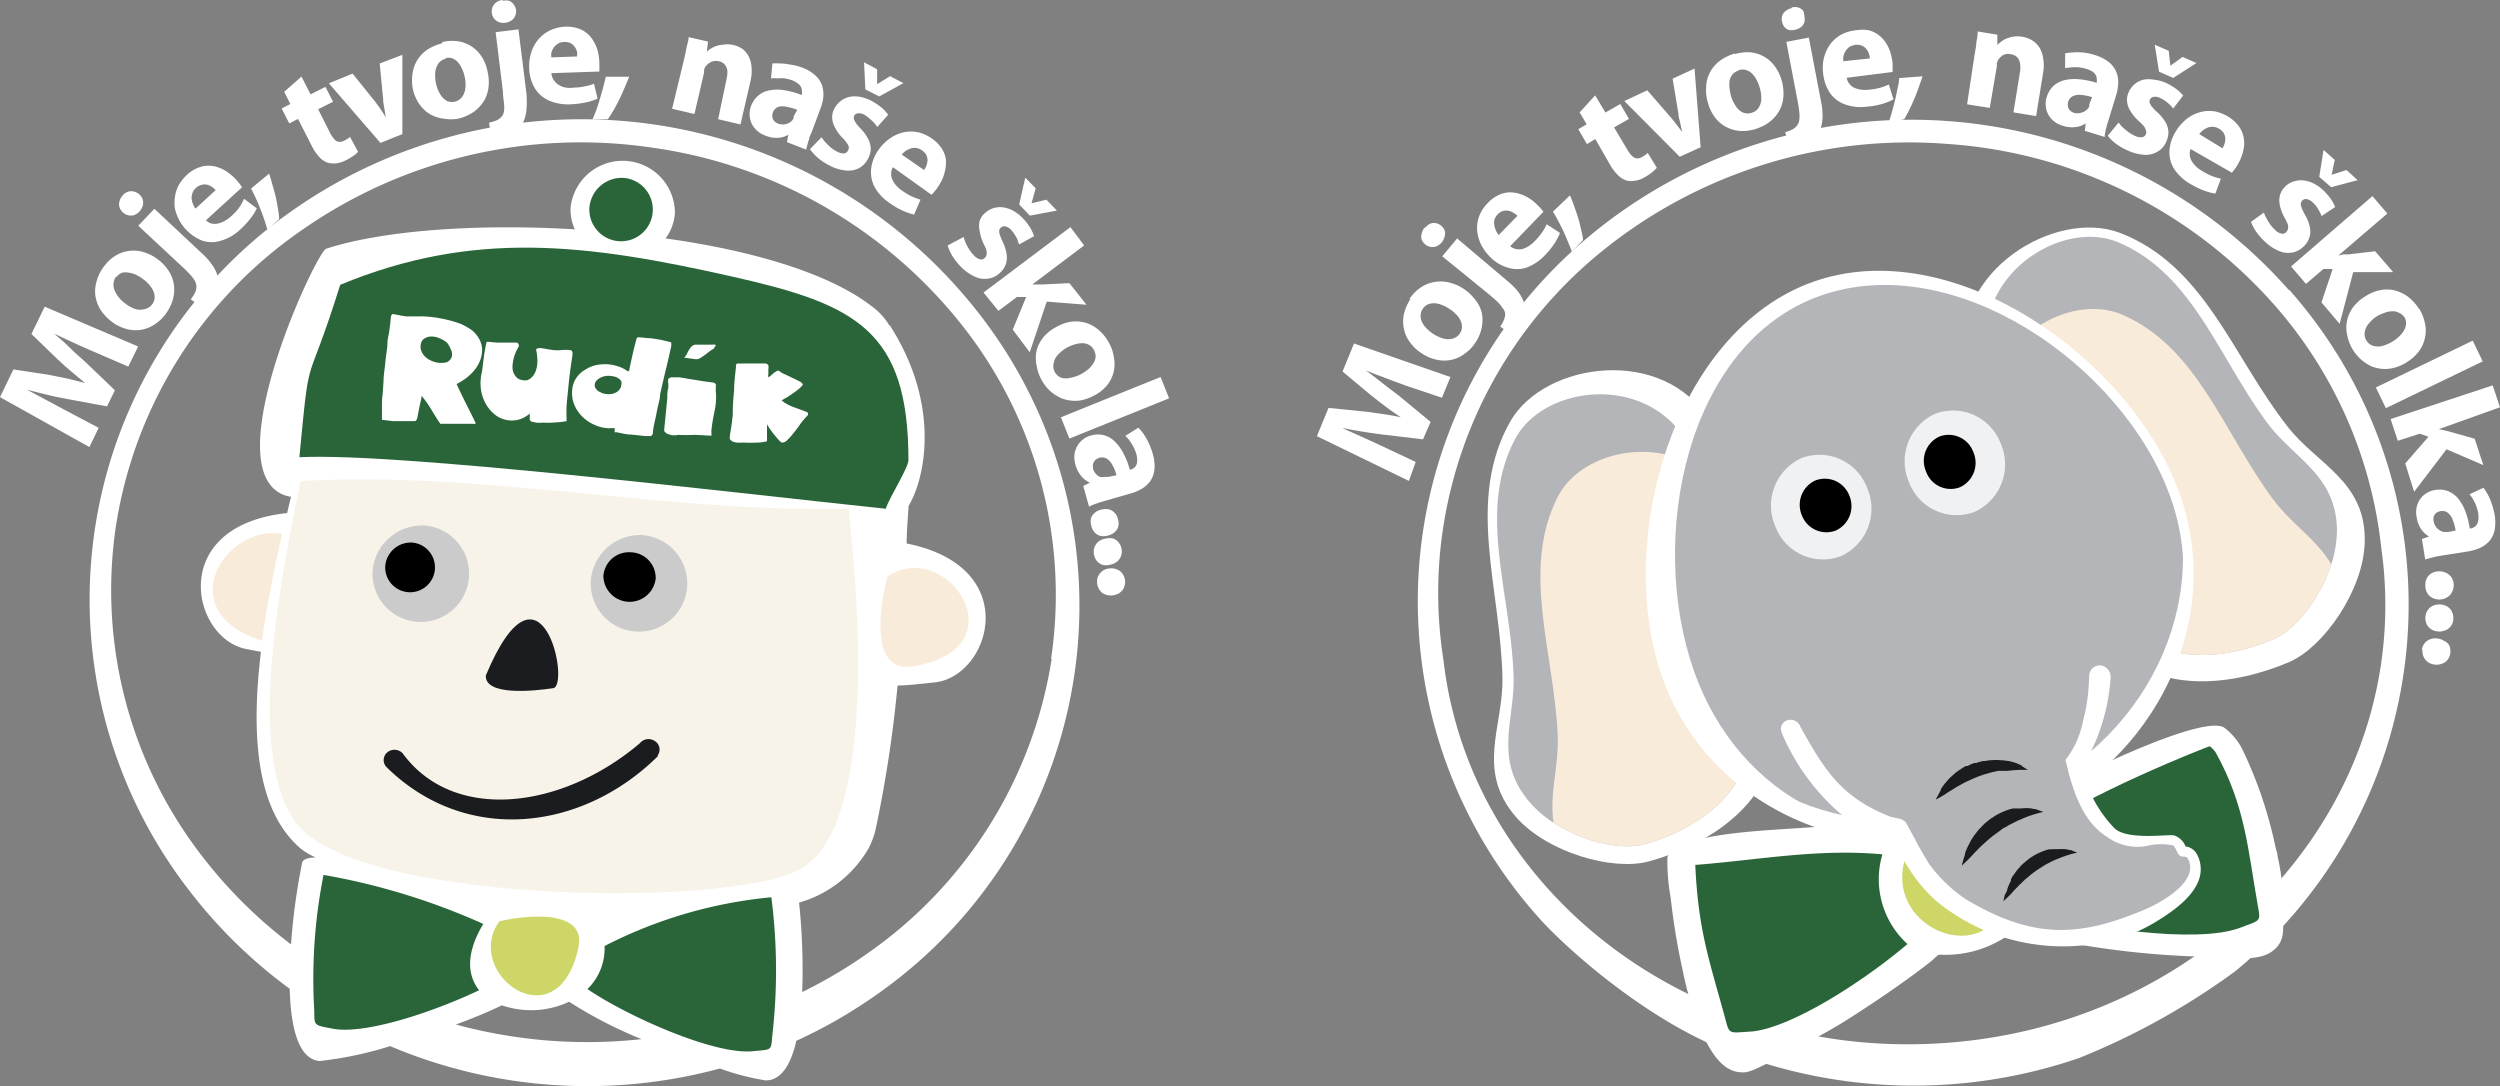
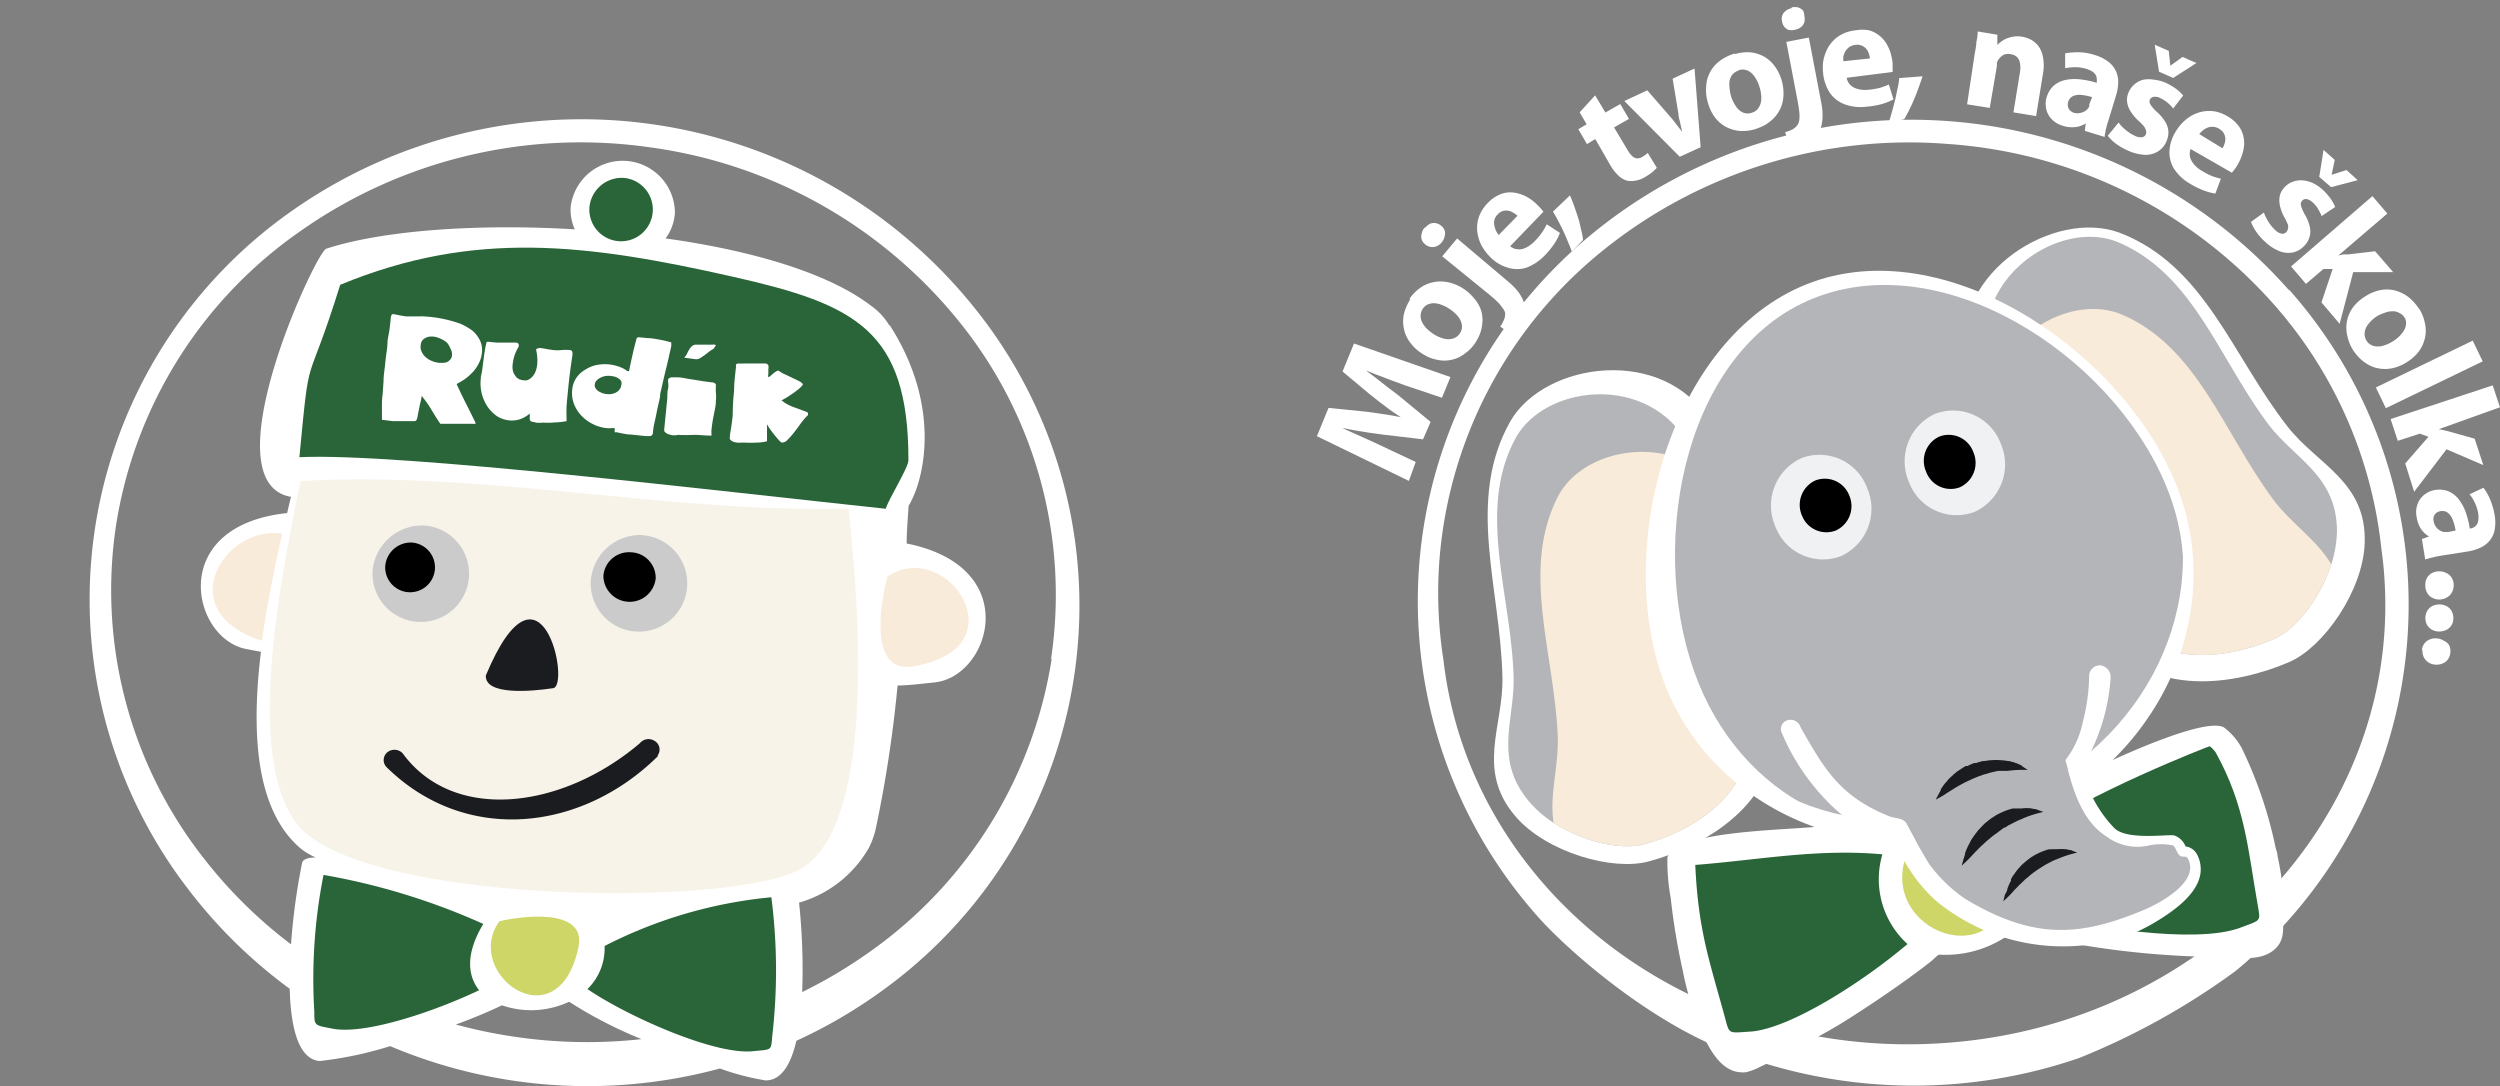
<svg xmlns="http://www.w3.org/2000/svg" viewBox="0 0 167.76 72.88" width="167.76" height="72.88">
  <rect x="0" y="0" width="167.76" height="72.88" fill="#808080" stroke="none" />
  <defs>
    <style>.cls-1{isolation:isolate;}.cls-16,.cls-2,.cls-3{fill:#fff;}.cls-11,.cls-18,.cls-3,.cls-4,.cls-5,.cls-6,.cls-7,.cls-8,.cls-9{fill-rule:evenodd;}.cls-15,.cls-4{fill:#f9ebd9;}.cls-5{fill:#f7f3e9;}.cls-17,.cls-6{fill:#1b1c1f;}.cls-7{fill:#cbcbcb;}.cls-10,.cls-9{fill:#296538;}.cls-11{fill:#ced668;}.cls-12{fill:#e5aac0;}.cls-13{fill:#ccc;}.cls-13,.cls-16{mix-blend-mode:multiply;}.cls-14{fill:#b4b5b8;}.cls-18{fill:#f0f1f2;}</style>
  </defs>
  <g class="cls-1">
    <g id="Vrstva_2" data-name="Vrstva 2">
      <g id="grafika">
-         <path class="cls-2" d="M8.61,24.6l.66-1.35L3,20.58l-.89,1.83L3.8,24.05l.61.56.66.56.65.54,0,0c-.39-.11-.8-.21-1.22-.31l-1.23-.25L.9,24.79,0,26.65,6,30l.62-1.29L4.31,27.49l-.8-.43-.86-.46-.84-.45v0l.9.23.91.22.87.17,2.69.5.53-1.08-2-1.92L5,23.64,4.34,23l-.7-.61h0l.89.42.87.4.8.35ZM7,17.85a2.8,2.8,0,0,0-.51,1,2.39,2.39,0,0,0-.09,1,2.56,2.56,0,0,0,.34.93,3.38,3.38,0,0,0,.76.81,2.91,2.91,0,0,0,1,.49,2.28,2.28,0,0,0,1.86-.3,2.91,2.91,0,0,0,.75-.7,3.38,3.38,0,0,0,.39-.69,2.48,2.48,0,0,0,.18-.76,2.33,2.33,0,0,0-.06-.78,2.51,2.51,0,0,0-.36-.76,3,3,0,0,0-.69-.7,2.92,2.92,0,0,0-.93-.47,2.24,2.24,0,0,0-1-.08,2.28,2.28,0,0,0-.89.32,2.62,2.62,0,0,0-.77.72m.85.7a.77.77,0,0,1,.37-.28,1,1,0,0,1,.45,0,1.46,1.46,0,0,1,.49.15,2.18,2.18,0,0,1,.46.28,2.15,2.15,0,0,1,.56.57,1.2,1.2,0,0,1,.22.58.85.85,0,0,1-.66.86,1.15,1.15,0,0,1-.63,0,2.29,2.29,0,0,1-.68-.37,2.34,2.34,0,0,1-.4-.37,1.86,1.86,0,0,1-.28-.43A1,1,0,0,1,7.62,19a.86.86,0,0,1,.18-.45m6,2.25a4,4,0,0,0,.45-.57,2.65,2.65,0,0,0,.3-.61,2,2,0,0,0,.11-.63,1.74,1.74,0,0,0-.11-.63,2.5,2.5,0,0,0-.36-.65,4.37,4.37,0,0,0-.63-.7l-3.2-3L9.28,15.15l2.93,2.73a7.58,7.58,0,0,1,.57.57,2.08,2.08,0,0,1,.3.41.81.81,0,0,1,.1.34.84.84,0,0,1-.09.43,2.67,2.67,0,0,1-.29.46ZM8.24,13.12a.77.77,0,0,0-.22.39.65.65,0,0,0,0,.39.83.83,0,0,0,.22.35.86.86,0,0,0,.35.19.78.78,0,0,0,.4,0,1,1,0,0,0,.36-.24,1,1,0,0,0,.23-.4.77.77,0,0,0,0-.4.81.81,0,0,0-.21-.34A.84.84,0,0,0,9,12.86a.65.65,0,0,0-.39,0,.79.79,0,0,0-.37.24m8-.53a2.51,2.51,0,0,0-.14-.21l-.23-.28a3.64,3.64,0,0,0-.55-.49,2.42,2.42,0,0,0-.63-.34,2,2,0,0,0-.69-.13,1.83,1.83,0,0,0-.71.14,2.34,2.34,0,0,0-.73.46,3,3,0,0,0-.58.73,2.34,2.34,0,0,0-.24.78,2.54,2.54,0,0,0,0,.78,3.21,3.21,0,0,0,.27.73,3,3,0,0,0,1.57,1.41,2,2,0,0,0,1.25,0,3.14,3.14,0,0,0,1.27-.73,6.11,6.11,0,0,0,.66-.7,3.52,3.52,0,0,0,.47-.74l-.85-.64A4.07,4.07,0,0,1,16,14a4.17,4.17,0,0,1-.51.53,2,2,0,0,1-.42.3,1.73,1.73,0,0,1-.44.17,1,1,0,0,1-.43,0,.78.78,0,0,1-.38-.22ZM13.12,14a1.24,1.24,0,0,1-.17-.3,1.36,1.36,0,0,1-.09-.36,1,1,0,0,1,.05-.37.82.82,0,0,1,.24-.36.86.86,0,0,1,.4-.21.66.66,0,0,1,.37,0,1.33,1.33,0,0,1,.32.15,1.6,1.6,0,0,1,.23.21Zm5.61.71c0-.31-.07-.64-.13-1s-.14-.7-.23-1-.19-.71-.31-1.06l-1.21,1c.14.28.28.57.42.88s.25.62.37.94.21.64.31.95Zm.34-8.55.41.82-.58.3.51,1,.59-.3.92,1.81a3.27,3.27,0,0,0,.5.74,1.37,1.37,0,0,0,.55.38,1.55,1.55,0,0,0,.58.05,1.87,1.87,0,0,0,.65-.2,4.59,4.59,0,0,0,.51-.3,1.94,1.94,0,0,0,.32-.27l-.54-1-.11.08a.62.62,0,0,1-.12.08l-.16.09a.72.72,0,0,1-.36.08.51.51,0,0,1-.3-.17,2.07,2.07,0,0,1-.28-.41l-.81-1.61,1-.5-.51-1-1,.5-.61-1.19Zm3-.57,3.46,4L27,9,27,3.68l-1.52.58.23,2.38c0,.22.05.43.08.62s.06.4.1.61h0l-.33-.51c-.11-.17-.24-.34-.37-.52L23.66,4.94Zm7.61-2.69a3.37,3.37,0,0,0-1,.43,2.29,2.29,0,0,0-1,1.63A3,3,0,0,0,27.71,6a2.82,2.82,0,0,0,.44,1,2.31,2.31,0,0,0,.7.66,2.39,2.39,0,0,0,.91.3,2.78,2.78,0,0,0,1,0,3.14,3.14,0,0,0,.74-.28,2.33,2.33,0,0,0,.62-.46,2.27,2.27,0,0,0,.46-.64,2.54,2.54,0,0,0,.21-.81,3.07,3.07,0,0,0-.08-1,2.73,2.73,0,0,0-.41-1,2.29,2.29,0,0,0-.68-.67,2.34,2.34,0,0,0-.89-.33,2.9,2.9,0,0,0-1.05.05m.2,1.09a.75.75,0,0,1,.47,0,1,1,0,0,1,.37.26,1.51,1.51,0,0,1,.27.42,2.21,2.21,0,0,1,.18.51,2.28,2.28,0,0,1,.06.8,1.29,1.29,0,0,1-.21.59A.86.86,0,0,1,30,6.78a1.25,1.25,0,0,1-.45-.44,2.36,2.36,0,0,1-.29-.72,2.48,2.48,0,0,1-.06-.54,1.6,1.6,0,0,1,.06-.5,1.18,1.18,0,0,1,.23-.41.94.94,0,0,1,.43-.23M33,9.46a4.15,4.15,0,0,0,.7-.15A3,3,0,0,0,34.37,9a1.94,1.94,0,0,0,.49-.41,2,2,0,0,0,.32-.55,2.62,2.62,0,0,0,.15-.73,6.4,6.4,0,0,0,0-1l-.54-4.34-1.53.19.49,4c0,.32.06.59.07.8a1.88,1.88,0,0,1,0,.51.72.72,0,0,1-.13.32,1,1,0,0,1-.35.28,3.19,3.19,0,0,1-.52.16ZM33.73,0a.88.88,0,0,0-.42.15.82.82,0,0,0-.25.31.89.89,0,0,0-.06.4.8.8,0,0,0,.15.38.83.83,0,0,0,.31.24.87.87,0,0,0,.43.05,1,1,0,0,0,.44-.16.67.67,0,0,0,.24-.31.75.75,0,0,0,.06-.4A.78.78,0,0,0,34.47.3a.64.64,0,0,0-.3-.24.8.8,0,0,0-.44,0M40.22,4.8c0-.06,0-.15,0-.25V4.19a3.57,3.57,0,0,0-.1-.73,2.41,2.41,0,0,0-.27-.66,1.94,1.94,0,0,0-.44-.55,1.88,1.88,0,0,0-.64-.35A2.25,2.25,0,0,0,38,1.79,2.64,2.64,0,0,0,37,2a2.28,2.28,0,0,0-.68.44,2.58,2.58,0,0,0-.48.62,2.77,2.77,0,0,0-.26.73,2.8,2.8,0,0,0-.07.76,2.8,2.8,0,0,0,.36,1.34,2.11,2.11,0,0,0,.93.84A3.2,3.2,0,0,0,38.27,7a5.72,5.72,0,0,0,1-.12,4,4,0,0,0,.83-.26l-.24-1a3.36,3.36,0,0,1-.64.18,4,4,0,0,1-.72.08,1.77,1.77,0,0,1-.52,0,1.34,1.34,0,0,1-.45-.16,1,1,0,0,1-.32-.28A.92.92,0,0,1,37,4.91ZM37,3.85A1.05,1.05,0,0,1,37,3.52a1.44,1.44,0,0,1,.16-.33,1,1,0,0,1,.28-.26.79.79,0,0,1,.42-.11.87.87,0,0,1,.44.08.93.93,0,0,1,.27.25,1,1,0,0,1,.15.32,1.27,1.27,0,0,1,0,.32ZM40.79,8a9.56,9.56,0,0,0,.52-.85c.17-.31.33-.63.49-1s.29-.67.42-1H40.65c-.07.31-.15.63-.24.95s-.19.65-.3,1-.23.63-.36.92ZM45.1,7.3l1.5.35.65-2.79a1.17,1.17,0,0,1,0-.2,1.38,1.38,0,0,1,.08-.17,1.19,1.19,0,0,1,.22-.23.85.85,0,0,1,.3-.15.81.81,0,0,1,.38,0,.69.69,0,0,1,.41.23.78.78,0,0,1,.17.43,2,2,0,0,1-.06.56L48.19,8l1.5.35.66-2.86a2.93,2.93,0,0,0,.08-1,1.83,1.83,0,0,0-.21-.74,1.51,1.51,0,0,0-.46-.51A1.78,1.78,0,0,0,49.1,3a1.62,1.62,0,0,0-.57,0,1.71,1.71,0,0,0-.47.09,1.59,1.59,0,0,0-.37.18,1.18,1.18,0,0,0-.26.21h0l.08-.69-1.3-.3c0,.22-.09.45-.14.71s-.11.54-.18.84Zm9.95,0a3,3,0,0,0,.2-.81,2,2,0,0,0-.09-.77,1.65,1.65,0,0,0-.46-.67,2.7,2.7,0,0,0-.91-.53A3.84,3.84,0,0,0,53,4.33a3.39,3.39,0,0,0-.67-.07,2.53,2.53,0,0,0-.5,0l-.09,1a1.94,1.94,0,0,1,.43,0,2.77,2.77,0,0,1,.49,0,2.83,2.83,0,0,1,.5.13,1.46,1.46,0,0,1,.4.23.61.61,0,0,1,.2.24.47.47,0,0,1,.05.25.65.65,0,0,1,0,.21l0,.06a5.73,5.73,0,0,0-1.15-.32,2.74,2.74,0,0,0-1,0,1.55,1.55,0,0,0-.76.34,1.72,1.72,0,0,0-.5.71,1.59,1.59,0,0,0-.1.57,1.62,1.62,0,0,0,.12.57,1.64,1.64,0,0,0,.35.49,1.73,1.73,0,0,0,.59.36,1.94,1.94,0,0,0,.81.15,1.55,1.55,0,0,0,.73-.21h0l-.09.5,1.29.5a3,3,0,0,1,.08-.32,3.57,3.57,0,0,1,.12-.4c0-.14.1-.28.16-.43Zm-1.8.52a.61.61,0,0,1,0,.12l-.07.12a.86.86,0,0,1-.26.2,1,1,0,0,1-.34.09.87.87,0,0,1-.35-.05.73.73,0,0,1-.27-.17.53.53,0,0,1-.13-.26.66.66,0,0,1,.39-.7,1.16,1.16,0,0,1,.57,0,3.36,3.36,0,0,1,.71.2Zm1.1,2.19a3.07,3.07,0,0,0,.5.55,3.52,3.52,0,0,0,.75.51,2.89,2.89,0,0,0,1.15.37,1.57,1.57,0,0,0,.9-.16,1.52,1.52,0,0,0,.6-.63,1.5,1.5,0,0,0,.18-.63,1.43,1.43,0,0,0-.15-.65,2.8,2.8,0,0,0-.49-.7,4.42,4.42,0,0,1-.34-.39,1.17,1.17,0,0,1-.14-.27.37.37,0,0,1,0-.23.34.34,0,0,1,.27-.18.81.81,0,0,1,.44.11A2.62,2.62,0,0,1,58.4,8a3.63,3.63,0,0,1,.28.27,1.84,1.84,0,0,1,.19.25l.73-.82a2.83,2.83,0,0,0-.42-.46,4.23,4.23,0,0,0-.66-.45,2.78,2.78,0,0,0-.8-.29,1.92,1.92,0,0,0-.72,0,1.52,1.52,0,0,0-1,.77,1.22,1.22,0,0,0-.16.57A1.54,1.54,0,0,0,56,8.5a3,3,0,0,0,.54.76,2,2,0,0,1,.3.36.59.59,0,0,1,.12.26.42.42,0,0,1-.06.23.36.36,0,0,1-.27.19,1,1,0,0,1-.5-.15,2,2,0,0,1-.4-.27,4,4,0,0,1-.36-.35,2.66,2.66,0,0,1-.24-.32ZM59,6.47l1.62-.89-.89-.47-.87.54h0l0-1-.88-.47L58.07,6Zm3.51,6.6a1.56,1.56,0,0,0,.17-.18c.07-.09.15-.18.22-.29a3.38,3.38,0,0,0,.36-.64,3,3,0,0,0,.19-.69,2.05,2.05,0,0,0,0-.7,1.9,1.9,0,0,0-.3-.67,2.49,2.49,0,0,0-.61-.6,2.68,2.68,0,0,0-.84-.4,2.29,2.29,0,0,0-.82-.06,2.47,2.47,0,0,0-.75.21,3,3,0,0,0-.65.42,3.36,3.36,0,0,0-.51.56,2.69,2.69,0,0,0-.51,1.29,2.14,2.14,0,0,0,.23,1.23,3.13,3.13,0,0,0,1,1.07,5.14,5.14,0,0,0,.83.49,4,4,0,0,0,.82.29l.43-1a5.05,5.05,0,0,1-.61-.23,4.79,4.79,0,0,1-.63-.38,2.16,2.16,0,0,1-.39-.34,1.61,1.61,0,0,1-.26-.4.84.84,0,0,1-.08-.41.79.79,0,0,1,.12-.42Zm-2-2.7a1.39,1.39,0,0,1,.25-.23,1.29,1.29,0,0,1,.33-.17.85.85,0,0,1,.78.12.92.92,0,0,1,.3.33.84.84,0,0,1,.07.37,1.28,1.28,0,0,1-.23.62Zm3.08,6.1a3.22,3.22,0,0,0,.3.68,4.4,4.4,0,0,0,.56.72,3.11,3.11,0,0,0,1,.71,1.55,1.55,0,0,0,.91.11,1.41,1.41,0,0,0,.76-.4,1.37,1.37,0,0,0,.37-.55,1.47,1.47,0,0,0,.06-.67,2.74,2.74,0,0,0-.25-.81,3.86,3.86,0,0,1-.2-.48.93.93,0,0,1-.05-.3.31.31,0,0,1,.11-.2.35.35,0,0,1,.31-.09.78.78,0,0,1,.38.24,1.59,1.59,0,0,1,.25.33,2,2,0,0,1,.19.35c0,.11.08.21.1.29l1-.55a2.77,2.77,0,0,0-.26-.57,3.85,3.85,0,0,0-.49-.63,2.83,2.83,0,0,0-.67-.52,2.05,2.05,0,0,0-.69-.22,1.5,1.5,0,0,0-1.22.42,1.16,1.16,0,0,0-.32.49,1.5,1.5,0,0,0,0,.68,3.1,3.1,0,0,0,.28.89,2,2,0,0,1,.18.44.72.72,0,0,1,0,.28.47.47,0,0,1-.12.2.32.32,0,0,1-.32.09.83.83,0,0,1-.43-.29,2.28,2.28,0,0,1-.3-.38,3.74,3.74,0,0,1-.23-.44,2,2,0,0,1-.13-.39Zm5.52-2,1.81-.34-.7-.73-1,.24h0l.28-1-.7-.72-.41,1.8Zm3.64,2-.92-1.23L66,19.63,67,20.86l1.24-.93h.62l-.9,2.19,1.14,1.52,1.14-3.4,2.67.21L71.76,19l-1.8.09-.34,0-.35,0,0,0ZM74.41,23a2.84,2.84,0,0,0-.69-.86,2.33,2.33,0,0,0-.87-.48,2.5,2.5,0,0,0-1-.07,3,3,0,0,0-1,.37,2.82,2.82,0,0,0-.85.69,2.39,2.39,0,0,0-.44.87,2.34,2.34,0,0,0,0,1,3,3,0,0,0,.8,1.61,2.54,2.54,0,0,0,.62.47,2.11,2.11,0,0,0,.74.26,2.38,2.38,0,0,0,.84,0,3.39,3.39,0,0,0,.92-.35,2.66,2.66,0,0,0,.81-.66A2.25,2.25,0,0,0,74.75,24a2.7,2.7,0,0,0-.34-1m-1,.5a.83.83,0,0,1,.11.45,1,1,0,0,1-.15.43,2,2,0,0,1-.33.39,3.58,3.58,0,0,1-.45.31,2.44,2.44,0,0,1-.75.27,1.16,1.16,0,0,1-.62,0,.84.84,0,0,1-.51-1,1.06,1.06,0,0,1,.29-.55,2.32,2.32,0,0,1,.61-.48,2.49,2.49,0,0,1,.51-.21,1.8,1.8,0,0,1,.5-.08.94.94,0,0,1,.45.11.82.82,0,0,1,.34.35M71.19,28l.57,1.43,6.69-2.7-.57-1.43Zm4.69,5.11a3.14,3.14,0,0,0,.77-.33,1.89,1.89,0,0,0,.56-.53,1.72,1.72,0,0,0,.26-.77,2.92,2.92,0,0,0-.12-1.05,5.16,5.16,0,0,0-.3-.77,4.24,4.24,0,0,0-.34-.58,3.67,3.67,0,0,0-.32-.38l-.88.55a2.31,2.31,0,0,1,.29.32,4.28,4.28,0,0,1,.26.42,2.72,2.72,0,0,1,.19.47,1.41,1.41,0,0,1,.06.46.68.68,0,0,1-.07.31.63.63,0,0,1-.17.19.72.72,0,0,1-.2.09l-.06,0a5,5,0,0,0-.44-1.12,3.07,3.07,0,0,0-.59-.79,1.6,1.6,0,0,0-1.59-.37,1.34,1.34,0,0,0-.52.26,1.46,1.46,0,0,0-.38.44,1.53,1.53,0,0,0-.19.58,1.81,1.81,0,0,0,.07.68,2,2,0,0,0,.37.74,1.59,1.59,0,0,0,.6.46v0l-.45.22L73.08,34a2.15,2.15,0,0,1,.3-.14l.39-.14.44-.13ZM74.38,32l-.13,0h-.13A.72.72,0,0,1,73.8,32a.79.79,0,0,1-.27-.21.92.92,0,0,1-.18-.32.88.88,0,0,1,0-.32.5.5,0,0,1,.13-.26.74.74,0,0,1,.29-.17.61.61,0,0,1,.5.06,1.08,1.08,0,0,1,.38.43,2.84,2.84,0,0,1,.27.68Zm-1.16,3.23a1,1,0,0,0,.2.46.84.84,0,0,0,.38.26,1,1,0,0,0,.5,0,1.09,1.09,0,0,0,.46-.21.76.76,0,0,0,.27-.37.85.85,0,0,0,0-.48.94.94,0,0,0-.2-.44.84.84,0,0,0-.38-.26,1.08,1.08,0,0,0-.51,0,.93.93,0,0,0-.45.2.78.78,0,0,0-.27.36.86.86,0,0,0,0,.48m.18,1.93a1,1,0,0,0,.19.47.94.94,0,0,0,.38.27,1,1,0,0,0,.49,0,1.11,1.11,0,0,0,.47-.19.88.88,0,0,0,.28-.36.94.94,0,0,0,.06-.48.92.92,0,0,0-.19-.45.85.85,0,0,0-.37-.28,1.07,1.07,0,0,0-.51,0,1,1,0,0,0-.46.18.9.9,0,0,0-.28.36.91.91,0,0,0-.06.47m.22,1.93a.91.91,0,0,0,.15.48.78.78,0,0,0,.34.31,1.3,1.3,0,0,0,.49.09,1.23,1.23,0,0,0,.49-.15.89.89,0,0,0,.31-.33,1.06,1.06,0,0,0,.1-.48,1,1,0,0,0-.15-.46.81.81,0,0,0-.35-.31,1,1,0,0,0-.5-.09,1,1,0,0,0-.47.14,1,1,0,0,0-.31.33.83.83,0,0,0-.1.47" />
        <path class="cls-3" d="M65.78,21.15a33.8,33.8,0,0,0-46.46-6.81,31.85,31.85,0,0,0-6.65,45.38,33.26,33.26,0,0,0,6.77,6.63c.07,2.55.56,4.71,2,4.85a24.94,24.94,0,0,0,4.74-1A34,34,0,0,0,48.31,71.7a16.56,16.56,0,0,0,3.07.8c1.07,0,1.7-1.11,2.06-2.66a33.39,33.39,0,0,0,5.7-3.32,31.85,31.85,0,0,0,6.64-45.37M34.67,69.59a33.49,33.49,0,0,1-4.08-.84c1.09-.4,2.16-.84,3.09-1.29a6,6,0,0,0,4.51-.24,29.11,29.11,0,0,0,4.86,2.51,33.2,33.2,0,0,1-8.38-.14m35.9-25.37A29.65,29.65,0,0,1,58.18,64a32.07,32.07,0,0,1-4.35,2.57,42.44,42.44,0,0,0-.21-6A7.89,7.89,0,0,0,58.3,56.9a5.54,5.54,0,0,0,.45-1.21A84.51,84.51,0,0,0,60.23,46c.64,0,1.46-.1,2.5-.21,3.72-.4,6-7.74-1.89-9.32,0-.83.08-1.67.13-2.53,0,0,0,0,0,0,1-1.6,2.3-6.58-1.28-12.14l0,.06a4.33,4.33,0,0,0-1.25-1.35C55.56,18.3,50.36,16.79,44.66,16a3.18,3.18,0,0,0,.63-1.75,3.51,3.51,0,0,0-7-.32,3.26,3.26,0,0,0,.28,1.46c-6.5-.39-12.86.06-16.68,1.3-.7.23-7.84,15.56-2.43,16.64h.07c-.09.36-.18.73-.26,1.1-8.07.85-6.43,8.39-2.76,9.12l1,.19c-.66,5.46-.36,10.64,2.68,13.21a4.47,4.47,0,0,0,1,.59c-.5,0-.83.11-.91.33a42.66,42.66,0,0,0-.75,5.5,31.35,31.35,0,0,1-5.75-5.64,29.14,29.14,0,0,1-6-22.43,29.61,29.61,0,0,1,12.39-19.8A32.67,32.67,0,0,1,43.64,9.89a32.2,32.2,0,0,1,20.89,11.9,29.15,29.15,0,0,1,6,22.43" />
        <path class="cls-4" d="M18.92,35.82C15.15,35.17,11.36,41,17.58,43c.33-2.41.82-4.85,1.34-7.13" />
        <path class="cls-5" d="M56.94,34.14c-12.42.27-24.41-2.56-36.77-1.86-1.53,7.4-3.6,18.45-.32,22.92,3.93,5.37,28.34,5.75,33.61,3.25s4.28-17.16,3.48-24.31" />
        <path class="cls-6" d="M44.18,50.71c-5.12,5.09-12.94,6-18.26.75a.68.68,0,0,1,.1-1,.76.76,0,0,1,1,.09c3.41,4.67,10.69,3.76,15.91-.67a.75.75,0,0,1,1-.16.67.67,0,0,1,.18,1" />
        <path class="cls-7" d="M28.55,35.27A3.24,3.24,0,1,1,25,38.35a3.33,3.33,0,0,1,3.54-3.08" />
        <path class="cls-8" d="M27.67,36.41A1.67,1.67,0,1,1,25.85,38a1.72,1.72,0,0,1,1.82-1.59" />
        <path class="cls-7" d="M43.19,35.92A3.24,3.24,0,1,1,39.64,39a3.33,3.33,0,0,1,3.55-3.09" />
        <path class="cls-8" d="M42.31,37.06A1.72,1.72,0,0,1,44,38.81a1.76,1.76,0,0,1-3.51-.16,1.72,1.72,0,0,1,1.83-1.59" />
        <path class="cls-6" d="M37.12,46.18c-1.41.21-4.58.51-4.52-.85,3.71-8.86,5.7.68,4.52.85" />
        <path class="cls-9" d="M59.44,34.14c.19-.67,1.52-2.75,1.52-3.26,0-8.72-3.53-10.45-11.78-12.31-9.78-2.21-17.37-3.17-26.35.54-2.36,7.55-2,3.84-2.74,11.57,6.62-.32,28.46,2.31,39.35,3.46" />
        <path class="cls-4" d="M59.65,38.62c4-2.49,8.89,4.93,1.59,6.1-3.05.49-2.11-4.56-1.67-6.08l.08,0" />
        <path class="cls-2" d="M52.4,26.81a1.53,1.53,0,0,0,.38.29,3.1,3.1,0,0,0,.45.21l.47.17.45.17a.12.12,0,0,1,.07.12.12.12,0,0,1,0,.08,5.35,5.35,0,0,0-.47.54c-.15.22-.31.43-.46.62a4.59,4.59,0,0,1-.44.5.51.51,0,0,1-.39.19.62.62,0,0,1-.17-.14c-.08-.08-.17-.19-.27-.31s-.21-.26-.31-.4a3.76,3.76,0,0,1-.24-.38l0,.26c0,.06,0,.12,0,.17a.77.77,0,0,0,0,.15l0,.15c0,.07,0,.14,0,.21a1.34,1.34,0,0,0,0,.2,2.84,2.84,0,0,1-.72.09,5.85,5.85,0,0,1-.73,0h-.25a1.41,1.41,0,0,1-.29,0,.94.94,0,0,1-.3-.07.46.46,0,0,1-.21-.18c0-.27.06-.53.1-.8s.07-.52.1-.79q0-.81.09-1.62c0-.54.07-1.08.13-1.63a.42.42,0,0,1,0-.15s.07-.07.14-.07a3.62,3.62,0,0,0,.46,0l.44,0h.45l.45,0a.26.26,0,0,1,.23.12.71.71,0,0,1,0,.26c0,.09,0,.19,0,.29a.73.73,0,0,0,0,.26.88.88,0,0,0,.17-.12l.17-.15a.94.94,0,0,1,.18-.12.27.27,0,0,1,.17-.06,1.88,1.88,0,0,0,.47.27l.54.26c.17.08.32.15.44.22s.18.15.17.21a2.64,2.64,0,0,1-.29.29l-.36.27-.39.26-.37.21m-4.58-3.45a1.8,1.8,0,0,0-.31.2l-.31.24-.29.19a.6.6,0,0,1-.27.07L45.91,24a1,1,0,0,0,.19-.26,2.11,2.11,0,0,1,.16-.3.74.74,0,0,1,.2-.23.42.42,0,0,1,.32-.08l.12,0H47l.41,0,.37,0a.5.5,0,0,1,.19,0s.06,0,.06.06Zm-2.48,5.8-.28,0-.27-.07a.74.74,0,0,1-.21-.13.2.2,0,0,1-.07-.17l.21-2.13c0-.22,0-.43.05-.62s0-.39,0-.59a.14.14,0,0,1,.07-.12.44.44,0,0,1,.16-.06l.19,0h.19c.25,0,.47.05.67.09l.58.09.54.09.56.07a.32.32,0,0,1,.18.06.14.14,0,0,1,.07.15,4.17,4.17,0,0,0,0,.5,2.18,2.18,0,0,1,0,.51c0,.35-.09.7-.15,1a9.47,9.47,0,0,0-.15,1,.34.34,0,0,0,0,.12l0,.13a.29.29,0,0,1,0,.1.07.07,0,0,1-.06,0c-.37,0-.74-.05-1.11-.05a10.29,10.29,0,0,1-1.11,0M41,25.23a1.47,1.47,0,0,0-.36,0,1.35,1.35,0,0,0-.34.11,1,1,0,0,0-.26.19.43.43,0,0,0-.13.28.37.37,0,0,0,.06.25.81.81,0,0,0,.18.19l.26.13a1.47,1.47,0,0,0,.27.06,1.3,1.3,0,0,0,.34,0,1,1,0,0,0,.31-.1.68.68,0,0,0,.24-.2.56.56,0,0,0,.12-.3.43.43,0,0,0,0-.25.55.55,0,0,0-.16-.18,1,1,0,0,0-.23-.12,1.23,1.23,0,0,0-.25-.05m1.16-.33c.07-.36.15-.72.23-1.08s.17-.72.27-1.08a.12.12,0,0,1,.09-.11.41.41,0,0,1,.16,0l.51.05c.25,0,.49.05.73.09s.48.1.71.16.12.06.13.11a.62.62,0,0,1,0,.2c-.12.54-.24,1.07-.37,1.6s-.25,1.06-.37,1.59c0,.22-.06.44-.11.66s-.1.43-.14.65-.09.43-.14.65-.08.43-.1.64a.21.21,0,0,1-.05.15.21.21,0,0,1-.11.07l-.14,0H43.3l-.95-.1c-.32,0-.64-.09-1-.16a.13.13,0,0,1-.1,0,.22.22,0,0,1,0-.08s0-.07,0-.1,0-.07,0-.09H41a1.22,1.22,0,0,1-.27,0,2.54,2.54,0,0,1-.92-.26,2.64,2.64,0,0,1-.77-.55,2.4,2.4,0,0,1-.51-.78,2.06,2.06,0,0,1-.13-1,1.66,1.66,0,0,1,.28-.79,1.78,1.78,0,0,1,.59-.54A2.23,2.23,0,0,1,40,24.5a3,3,0,0,1,.85-.05,3,3,0,0,1,.67.15,2,2,0,0,1,.58.3m-5.68,3.47-.38,0-.38-.08a.21.21,0,0,1-.11-.14,1.15,1.15,0,0,1,0-.19s0-.07,0-.11,0-.07,0-.1a2,2,0,0,1-.68.39,1.84,1.84,0,0,1-.7.07,1.88,1.88,0,0,1-.83-.29,2.56,2.56,0,0,1-.63-.64,2.79,2.79,0,0,1-.45-1.83c0-.21.07-.41.1-.63s.05-.42.08-.63.05-.42.09-.63a4.56,4.56,0,0,1,.13-.62s0,0,.06,0a.33.33,0,0,1,.1,0l.5.05.46,0,.4,0,.49,0a.22.22,0,0,1,.13.1.29.29,0,0,1,0,.18,3.13,3.13,0,0,0-.28.6,2.77,2.77,0,0,0-.11.51,1.43,1.43,0,0,0,0,.47.88.88,0,0,0,.15.34.63.63,0,0,0,.23.23.75.75,0,0,0,.29.09.67.67,0,0,0,.31,0,.83.83,0,0,0,.3-.2,1.08,1.08,0,0,0,.24-.36,1.81,1.81,0,0,0,.12-.52,2.3,2.3,0,0,0,0-.46,3.8,3.8,0,0,0-.08-.53.43.43,0,0,1,.33-.08,3.2,3.2,0,0,1,.41.07l.41.06a2.71,2.71,0,0,0,.57,0,3.66,3.66,0,0,1,.57,0,.18.18,0,0,1,.15.14.83.83,0,0,1,0,.22c-.06.41-.12.81-.17,1.21s-.09.79-.13,1.2-.07.68-.09,1,0,.68,0,1a5.7,5.7,0,0,1-.83.09,4.72,4.72,0,0,1-.84,0m-7-4h.32A1.1,1.1,0,0,0,30,24.3a.79.79,0,0,0,.22-.18.46.46,0,0,0,.11-.28.71.71,0,0,0-.09-.42A1.57,1.57,0,0,0,30,23a1.62,1.62,0,0,0-.44-.27,1.42,1.42,0,0,0-.46-.14,1.34,1.34,0,0,0-.28,0,.78.78,0,0,0-.27.09.55.55,0,0,0-.22.18.57.57,0,0,0-.1.31.74.74,0,0,0,.07.44,1,1,0,0,0,.27.36,1.22,1.22,0,0,0,.41.25,1.31,1.31,0,0,0,.47.12m-1.15,2.12c0,.27-.09.52-.14.77s-.1.5-.15.77a.64.64,0,0,1-.06.18.17.17,0,0,1-.16.08c-.24,0-.48,0-.71,0s-.47,0-.71,0l-.74-.09c0-.26,0-.53,0-.83s0-.6.05-.91l.06-.91c0-.31.05-.59.08-.86s.06-.6.1-.88S26,23.22,26,23s.09-.55.13-.84.07-.57.1-.89a.35.35,0,0,1,.05-.13c0-.05.07-.07.14-.06l.45.09.37.06.34,0,.36,0,.23,0a1.62,1.62,0,0,1,.22,0,8.59,8.59,0,0,1,2.52.5,4.41,4.41,0,0,1,.77.44,2.06,2.06,0,0,1,.52.66,1.47,1.47,0,0,1,.14.84,1.91,1.91,0,0,1-.19.67,2.42,2.42,0,0,1-.38.58,4,4,0,0,1-.52.48,5.51,5.51,0,0,1-.61.37c.2.44.41.87.62,1.29s.43.85.64,1.29v0a.18.18,0,0,1,0,.09.07.07,0,0,1-.08,0h-.19l-.18,0c-.29,0-.56,0-.8,0s-.49,0-.74,0l-.18,0h-.18q-.33-.48-.63-1a8.39,8.39,0,0,0-.67-.93" />
        <path class="cls-9" d="M41.88,11.94a2.13,2.13,0,1,1-2.33,2,2.18,2.18,0,0,1,2.33-2" />
        <path class="cls-10" d="M32.43,62a44.89,44.89,0,0,0-10.72-3.29,35.92,35.92,0,0,0-.62,9.15c0,1,0,.93,1.24,1.17,2.14.41,6.7-1.1,9.82-2.58-.79-1-.91-2.47.28-4.45" />
        <path class="cls-10" d="M51.76,60.21a30.78,30.78,0,0,0-11.19,3.27,3.81,3.81,0,0,1-1.15,2.89c2.6,1.78,8.5,4.44,11.11,4.17,1.26-.13,1.21,0,1.29-1a38.47,38.47,0,0,0-.06-9.34" />
        <path class="cls-11" d="M33.46,61.89c-2.38,3.49,4,8.14,5.36,1.66.56-2.71-4-2.06-5.34-1.72l0,.06" />
        <path class="cls-3" d="M153.58,19.45a33.79,33.79,0,0,0-46.81-3.7,31.83,31.83,0,0,0-3.62,45.71c2.07,2.37,8.36,7.88,14.17,9.54a34.2,34.2,0,0,0,22.19,0A48.05,48.05,0,0,0,150,65.17a31.84,31.84,0,0,0,3.62-45.72ZM130.33,70c-17,1.13-31.69-10.29-33.47-25.72a29.06,29.06,0,0,1-.25-6.93,29.63,29.63,0,0,1,11-20.58,32.72,32.72,0,0,1,23.09-7.11,32.17,32.17,0,0,1,21.63,10.48,29.4,29.4,0,0,1,7.46,16.6c.09.67.17,1.34.21,2C161.11,54.88,147.81,68.87,130.33,70Z" />
        <path class="cls-12" d="M110.58,53.19l-.09.13Z" />
        <path class="cls-12" d="M108.64,55.16l-.21.13Z" />
        <path class="cls-12" d="M108.43,55.3c-.26.15-.53.3-.8.43C107.9,55.6,108.17,55.45,108.43,55.3Z" />
        <path class="cls-12" d="M108.9,55l-.18.13Z" />
        <path class="cls-12" d="M109.15,54.78l-.16.13Z" />
        <path class="cls-12" d="M107.63,55.73l-.27.13Z" />
        <path class="cls-12" d="M110.08,53.88l.11-.13Z" />
        <path class="cls-12" d="M110.39,53.48a1.13,1.13,0,0,1-.1.13A1.13,1.13,0,0,0,110.39,53.48Z" />
        <path class="cls-12" d="M109.41,54.57l-.16.14Z" />
        <path class="cls-12" d="M109.75,54.25l-.27.26Z" />
        <path class="cls-12" d="M110,54a.69.69,0,0,1-.11.13A.69.69,0,0,0,110,54Z" />
        <path class="cls-13" d="M110.08,53.88,110,54Z" />
        <path class="cls-13" d="M107.63,55.73Z" />
        <path class="cls-13" d="M110.74,52.91l-.16.28Z" />
        <path class="cls-13" d="M107.36,55.86h0Z" />
        <path class="cls-13" d="M110.49,53.32s-.07.1-.1.16S110.46,53.37,110.49,53.32Z" />
-         <path class="cls-13" d="M110.29,53.61l-.1.14Z" />
+         <path class="cls-13" d="M110.29,53.61l-.1.14" />
        <path class="cls-13" d="M108.72,55.11l-.08,0Z" />
        <path class="cls-13" d="M109.25,54.71l-.1.07Z" />
        <path class="cls-13" d="M109.48,54.51l-.07.06Z" />
        <path class="cls-13" d="M109.86,54.13l-.11.12Z" />
        <path class="cls-13" d="M109,54.91l-.09.07Z" />
        <path class="cls-13" d="M108.43,55.29h0Z" />
        <path class="cls-2" d="M96.76,26.69l.57-1.39-6.47-2.25-.77,1.88,1.83,1.53.66.52.69.52L94,28v0c-.4-.09-.82-.16-1.24-.22s-.84-.13-1.25-.17l-2.36-.24-.78,1.9,6.17,3L95,31l-2.36-1.11-.82-.38-.89-.4-.87-.39v0l.92.17.92.15.87.12,2.72.32L96,28.31l-2.16-1.78L93.14,26l-.74-.58-.74-.56v0c.31.12.61.25.92.36l.89.34.82.3Zm-2.11-6.63a3.46,3.46,0,0,0-.44,1,2.36,2.36,0,0,0,0,1,2.14,2.14,0,0,0,.4.9,2.82,2.82,0,0,0,.81.76,2.66,2.66,0,0,0,1,.42,2.22,2.22,0,0,0,1,0,2.18,2.18,0,0,0,.87-.41A2.66,2.66,0,0,0,99,23a3.13,3.13,0,0,0,.35-.71,2.82,2.82,0,0,0,.13-.76,2.12,2.12,0,0,0-.12-.78A2.38,2.38,0,0,0,98.9,20a3.13,3.13,0,0,0-.73-.65,3.06,3.06,0,0,0-1-.41,2.39,2.39,0,0,0-1,0,2.25,2.25,0,0,0-.87.38,2.66,2.66,0,0,0-.73.76m.9.65a.81.81,0,0,1,.36-.31,1.07,1.07,0,0,1,.45-.07,1.53,1.53,0,0,1,.49.12,2.19,2.19,0,0,1,.48.25,2.42,2.42,0,0,1,.6.53,1.19,1.19,0,0,1,.25.57.81.81,0,0,1-.13.54.83.83,0,0,1-.47.36,1.22,1.22,0,0,1-.63,0,2.55,2.55,0,0,1-.7-.32,3,3,0,0,1-.43-.35,1.66,1.66,0,0,1-.3-.41.93.93,0,0,1-.11-.45.82.82,0,0,1,.14-.46m6.12,1.85a4,4,0,0,0,.41-.6,3.36,3.36,0,0,0,.26-.63,2,2,0,0,0,.07-.64,1.76,1.76,0,0,0-.15-.62,2.76,2.76,0,0,0-.4-.63,5.54,5.54,0,0,0-.69-.66L97.78,16l-1,1.2,3.1,2.52c.25.21.45.38.6.53a2.09,2.09,0,0,1,.33.4A.76.76,0,0,1,101,21a1,1,0,0,1-.07.44,2,2,0,0,1-.26.47Zm-6-7.3a.87.87,0,0,0-.19.4.64.64,0,0,0,0,.39.71.71,0,0,0,.24.33.74.74,0,0,0,.75.13.94.94,0,0,0,.55-.67.68.68,0,0,0,0-.4.82.82,0,0,0-.61-.49A.75.75,0,0,0,96,15a.87.87,0,0,0-.35.27m7.92-1.06-.16-.2a2.94,2.94,0,0,0-.25-.26,3.11,3.11,0,0,0-.57-.46,2.5,2.5,0,0,0-.65-.29,2.07,2.07,0,0,0-.7-.09,1.83,1.83,0,0,0-.7.19,2.28,2.28,0,0,0-.69.51,2.57,2.57,0,0,0-.54.77,2.28,2.28,0,0,0-.19.79,2.46,2.46,0,0,0,.09.77,2.51,2.51,0,0,0,.31.71,3.51,3.51,0,0,0,.48.6,2.73,2.73,0,0,0,1.18.71,2.06,2.06,0,0,0,1.25,0,3.35,3.35,0,0,0,1.23-.82,5.83,5.83,0,0,0,.61-.74,3.83,3.83,0,0,0,.41-.77l-.89-.58a3.25,3.25,0,0,1-.33.57,4.65,4.65,0,0,1-.47.56,2.41,2.41,0,0,1-.4.33,1.66,1.66,0,0,1-.43.2,1,1,0,0,1-.43,0,.79.79,0,0,1-.39-.19Zm-3,1.56a1.5,1.5,0,0,1-.18-.28,1.42,1.42,0,0,1-.11-.35.81.81,0,0,1,0-.38.8.8,0,0,1,.22-.37.76.76,0,0,1,.38-.24.78.78,0,0,1,.37,0,.84.84,0,0,1,.32.14,1.34,1.34,0,0,1,.26.19Zm5.65.34c0-.3-.11-.63-.19-1s-.19-.68-.3-1-.24-.69-.38-1l-1.14,1.09c.16.27.32.55.47.85s.3.6.43.92.26.61.37.92ZM106,7.54l.47.8-.56.33.58,1,.56-.34,1,1.74a3.13,3.13,0,0,0,.55.71,1.37,1.37,0,0,0,.57.34,1.41,1.41,0,0,0,.58,0,1.68,1.68,0,0,0,.64-.24,4.16,4.16,0,0,0,.49-.33c.13-.12.23-.21.3-.29l-.61-1-.1.09-.11.08-.16.1a.65.65,0,0,1-.35.1.56.56,0,0,1-.32-.15,1.65,1.65,0,0,1-.3-.39l-.92-1.54,1-.57-.58-1-1,.57-.69-1.15Zm3-.76,3.72,3.74,1.4-.64-.41-5.28-1.47.68.39,2.36c0,.21.08.42.12.62s.09.39.13.59h0l-.37-.48c-.12-.16-.25-.33-.4-.5l-1.57-1.81Zm7.41-3.19a3.27,3.27,0,0,0-1,.49,2.32,2.32,0,0,0-.65.75,2.22,2.22,0,0,0-.27,1,2.84,2.84,0,0,0,.13,1.1,2.83,2.83,0,0,0,.5,1,2.29,2.29,0,0,0,.75.61,2.47,2.47,0,0,0,.93.25,3,3,0,0,0,1-.13,3.86,3.86,0,0,0,.72-.32,2.84,2.84,0,0,0,.59-.5,2.41,2.41,0,0,0,.41-.67,2.45,2.45,0,0,0,.16-.83,3.16,3.16,0,0,0-.14-1,2.88,2.88,0,0,0-.48-.94,2.25,2.25,0,0,0-.72-.62,2.35,2.35,0,0,0-.91-.27,2.77,2.77,0,0,0-1,.12m.27,1.07a.83.83,0,0,1,.47,0,.92.92,0,0,1,.39.23,1.55,1.55,0,0,1,.3.41,2,2,0,0,1,.21.5,2.34,2.34,0,0,1,.12.79,1.12,1.12,0,0,1-.18.6.78.78,0,0,1-.44.33.85.85,0,0,1-.59,0,1.09,1.09,0,0,1-.48-.41,2.47,2.47,0,0,1-.34-.69,3.41,3.41,0,0,1-.1-.54,2.12,2.12,0,0,1,0-.51,1.17,1.17,0,0,1,.2-.42,1,1,0,0,1,.41-.26m3.49,5.3a4.29,4.29,0,0,0,.7-.2,2.46,2.46,0,0,0,.6-.32,1.75,1.75,0,0,0,.46-.44,1.8,1.8,0,0,0,.29-.57,2.78,2.78,0,0,0,.09-.74,4.13,4.13,0,0,0-.1-.94l-.82-4.3-1.51.29.75,3.93c.06.32.1.58.12.79a2.22,2.22,0,0,1,0,.52.81.81,0,0,1-.12.33,1,1,0,0,1-.33.3,2.61,2.61,0,0,1-.5.19Zm.06-9.48a.93.93,0,0,0-.4.19.66.66,0,0,0-.23.32.71.71,0,0,0,0,.41.75.75,0,0,0,.17.36A.83.83,0,0,0,120,2a.88.88,0,0,0,.43,0,.9.9,0,0,0,.42-.18.69.69,0,0,0,.23-.33.89.89,0,0,0,0-.4A.91.91,0,0,0,121,.72a.77.77,0,0,0-.33-.22.91.91,0,0,0-.44,0M127,4.83a1.7,1.7,0,0,0,0-.25c0-.11,0-.23,0-.36a4.18,4.18,0,0,0-.15-.72,2.71,2.71,0,0,0-.31-.64,1.94,1.94,0,0,0-.48-.51,1.84,1.84,0,0,0-.66-.32,2.58,2.58,0,0,0-.85,0,2.7,2.7,0,0,0-.91.25,2.28,2.28,0,0,0-1.08,1.13,2.85,2.85,0,0,0-.22.74,3.32,3.32,0,0,0,0,.77,2.91,2.91,0,0,0,.45,1.31,2.08,2.08,0,0,0,1,.77,3.09,3.09,0,0,0,1.46.16,5.53,5.53,0,0,0,1-.17,4.14,4.14,0,0,0,.81-.32l-.31-1a4.62,4.62,0,0,1-.62.23,4.91,4.91,0,0,1-.72.12,2.26,2.26,0,0,1-.52,0,2.06,2.06,0,0,1-.46-.13,1.06,1.06,0,0,1-.33-.26.9.9,0,0,1-.18-.41Zm-3.3-.72a1.37,1.37,0,0,1,0-.34,1.43,1.43,0,0,1,.14-.34,1.16,1.16,0,0,1,.26-.28,1,1,0,0,1,.41-.14.76.76,0,0,1,.44.06.76.76,0,0,1,.3.23.92.92,0,0,1,.16.31,1.25,1.25,0,0,1,.07.31ZM127.78,8c.16-.27.31-.56.46-.88s.29-.65.42-1,.25-.69.35-1l-1.57.12c0,.31-.1.63-.17,1s-.15.66-.24,1-.18.65-.29,1ZM132,7l1.52.24L134,4.43a1.55,1.55,0,0,1,0-.21.87.87,0,0,1,.07-.17,1.11,1.11,0,0,1,.2-.24.66.66,0,0,1,.29-.17.79.79,0,0,1,.38,0,.73.73,0,0,1,.43.21.74.74,0,0,1,.18.41,1.57,1.57,0,0,1,0,.57l-.44,2.71,1.52.25.47-2.9a2.85,2.85,0,0,0,0-1,1.76,1.76,0,0,0-.26-.72,1.57,1.57,0,0,0-.49-.47,1.9,1.9,0,0,0-.68-.24,1.84,1.84,0,0,0-.57,0,2.06,2.06,0,0,0-.46.13,1.55,1.55,0,0,0-.36.21,1.4,1.4,0,0,0-.25.22h0l0-.69-1.32-.22q0,.33-.09.72c0,.26-.07.54-.12.85ZM142,6.39a3.07,3.07,0,0,0,.14-.83A1.77,1.77,0,0,0,142,4.8a1.67,1.67,0,0,0-.5-.64,2.85,2.85,0,0,0-.94-.47,3.79,3.79,0,0,0-.81-.17,4,4,0,0,0-.67,0,3,3,0,0,0-.5.06l0,1a2.62,2.62,0,0,1,.43-.06,2.71,2.71,0,0,1,.49,0,2.77,2.77,0,0,1,.5.1,1.67,1.67,0,0,1,.42.19.69.69,0,0,1,.22.24.53.53,0,0,1,.06.24.78.78,0,0,1,0,.22l0,.05a5.54,5.54,0,0,0-1.17-.24,3.08,3.08,0,0,0-1,.06,1.81,1.81,0,0,0-.74.39,1.75,1.75,0,0,0-.45.75,1.39,1.39,0,0,0-.06.57,1.37,1.37,0,0,0,.15.56,1.43,1.43,0,0,0,.38.47,1.69,1.69,0,0,0,.61.32,2,2,0,0,0,.82.09,1.55,1.55,0,0,0,.72-.25h0l-.06.5,1.33.41a1.39,1.39,0,0,1,.05-.32c0-.13.06-.26.09-.41s.09-.28.13-.43ZM140.2,7c0,.05,0,.09,0,.13l-.06.12a.87.87,0,0,1-.57.33.74.74,0,0,1-.36,0,.63.63,0,0,1-.28-.15.44.44,0,0,1-.15-.25.58.58,0,0,1,0-.34.66.66,0,0,1,.32-.39,1.11,1.11,0,0,1,.56-.08,3.51,3.51,0,0,1,.73.15Zm1.24,2.11a2.92,2.92,0,0,0,.53.52,4,4,0,0,0,.79.46,3.16,3.16,0,0,0,1.17.3,1.56,1.56,0,0,0,.88-.23,1.4,1.4,0,0,0,.56-.66,1.56,1.56,0,0,0,.14-.65,1.46,1.46,0,0,0-.19-.64,3,3,0,0,0-.54-.66,3,3,0,0,1-.36-.37.87.87,0,0,1-.16-.26.33.33,0,0,1,0-.22.32.32,0,0,1,.26-.2.68.68,0,0,1,.44.08,2.12,2.12,0,0,1,.36.21c.11.08.21.17.3.25s.15.17.21.24l.67-.87a3.15,3.15,0,0,0-.45-.43,4.49,4.49,0,0,0-.69-.41,2.59,2.59,0,0,0-.81-.22,2,2,0,0,0-.73,0,1.53,1.53,0,0,0-.58.3,1.47,1.47,0,0,0-.4.54,1.24,1.24,0,0,0-.11.57,1.49,1.49,0,0,0,.21.66,3,3,0,0,0,.59.71,3.3,3.3,0,0,1,.33.34.75.75,0,0,1,.13.25A.38.38,0,0,1,144,9a.33.33,0,0,1-.26.21.9.9,0,0,1-.51-.11,2.32,2.32,0,0,1-.42-.25,4,4,0,0,1-.38-.32,1.71,1.71,0,0,1-.26-.31Zm4.39-3.88,1.56-1-.93-.41-.82.59h0l-.11-1L144.59,3l.29,1.81Zm3.94,6.36.16-.2a3.11,3.11,0,0,0,.2-.3,3.31,3.31,0,0,0,.31-.66,2.82,2.82,0,0,0,.15-.7,2.07,2.07,0,0,0-.08-.7,1.81,1.81,0,0,0-.34-.64,2.42,2.42,0,0,0-.65-.56,2.65,2.65,0,0,0-.87-.35,2.45,2.45,0,0,0-.81,0,2.6,2.6,0,0,0-.74.26,2.82,2.82,0,0,0-.62.47,3,3,0,0,0-.47.6,2.74,2.74,0,0,0-.43,1.31,2.09,2.09,0,0,0,.31,1.21,3.17,3.17,0,0,0,1.07,1,6.27,6.27,0,0,0,.86.43,4.07,4.07,0,0,0,.84.23l.37-1a3.78,3.78,0,0,1-.63-.19,4.52,4.52,0,0,1-.65-.34,1.84,1.84,0,0,1-.41-.31,1.67,1.67,0,0,1-.29-.38.87.87,0,0,1-.11-.41A.85.85,0,0,1,147,10ZM147.58,9a1.7,1.7,0,0,1,.23-.24,1.13,1.13,0,0,1,.32-.19.78.78,0,0,1,.37-.06.82.82,0,0,1,.41.13.87.87,0,0,1,.32.31.81.81,0,0,1,.1.36,1,1,0,0,1-.06.35,1.57,1.57,0,0,1-.13.29Zm3.47,5.89a3.05,3.05,0,0,0,.35.66,4.12,4.12,0,0,0,.6.68,3.06,3.06,0,0,0,1,.64,1.6,1.6,0,0,0,.91.06,1.5,1.5,0,0,0,.74-.46,1.36,1.36,0,0,0,.35-1.24,2.85,2.85,0,0,0-.31-.79,3.28,3.28,0,0,1-.23-.47.79.79,0,0,1-.07-.3.4.4,0,0,1,.09-.2.34.34,0,0,1,.31-.11.84.84,0,0,1,.39.21,2,2,0,0,1,.28.31,2.49,2.49,0,0,1,.2.34,2.16,2.16,0,0,1,.13.28l.91-.61a2.81,2.81,0,0,0-.3-.55,4.07,4.07,0,0,0-.53-.6,2.69,2.69,0,0,0-.7-.47,2,2,0,0,0-.7-.17,1.56,1.56,0,0,0-.65.11,1.36,1.36,0,0,0-.54.38,1.27,1.27,0,0,0-.29.52,1.56,1.56,0,0,0,0,.68,2.78,2.78,0,0,0,.34.86,4.66,4.66,0,0,1,.2.43.62.62,0,0,1,0,.28.43.43,0,0,1-.11.21.33.33,0,0,1-.31.11.82.82,0,0,1-.45-.26,2.27,2.27,0,0,1-.32-.36,2.73,2.73,0,0,1-.26-.43,1.59,1.59,0,0,1-.16-.37Zm5.38-2.33,1.78-.47-.75-.68-1,.32v0l.21-1-.75-.67-.29,1.81Zm3.77,1.77-1-1.17-5.46,4.72,1,1.17,1.17-1,.62,0-.75,2.24L157,21.73l.91-3.47,2.68,0-1.21-1.4-1.79.21-.34,0-.34.08,0,0Zm7.56,13-.49-1.47-6.85,2.26.48,1.46,1.48-.48.58.21-1.56,1.79L162,33l2.17-2.85,2.47,1.06-.58-1.77-1.73-.49-.33-.08-.35-.07h0Zm-5.44-6.61a3.14,3.14,0,0,0-.75-.82,2.64,2.64,0,0,0-.9-.42,2.36,2.36,0,0,0-1,0,3,3,0,0,0-1,.44,2.86,2.86,0,0,0-.8.74,2.29,2.29,0,0,0-.36,1.85,3,3,0,0,0,.4,1,3.3,3.3,0,0,0,.51.6,2.86,2.86,0,0,0,.65.44,2.31,2.31,0,0,0,.75.2,2.43,2.43,0,0,0,.84-.07,3,3,0,0,0,.9-.41,2.92,2.92,0,0,0,.77-.71,2.43,2.43,0,0,0,.39-.87,2.17,2.17,0,0,0,0-1,2.78,2.78,0,0,0-.4-1m-1,.56a.74.74,0,0,1,.14.44,1,1,0,0,1-.12.44,1.7,1.7,0,0,1-.31.41,2.4,2.4,0,0,1-.42.34,2.59,2.59,0,0,1-.73.33,1.17,1.17,0,0,1-.62,0,.79.79,0,0,1-.45-.34.83.83,0,0,1-.13-.57,1.13,1.13,0,0,1,.26-.57,2.28,2.28,0,0,1,.58-.52A2.39,2.39,0,0,1,160,21a1.33,1.33,0,0,1,.5-.11A.88.88,0,0,1,161,21a.78.78,0,0,1,.36.32M159.43,26l.67,1.39,6.5-3.14-.67-1.39Zm6.2,11a3.25,3.25,0,0,0,.8-.24,1.8,1.8,0,0,0,.62-.46,1.6,1.6,0,0,0,.35-.74,2.81,2.81,0,0,0,0-1,4.44,4.44,0,0,0-.21-.8,3.18,3.18,0,0,0-.27-.61,3.11,3.11,0,0,0-.27-.42l-.94.44a2,2,0,0,1,.25.35,3.1,3.1,0,0,1,.21.45,2.72,2.72,0,0,1,.13.49,1.51,1.51,0,0,1,0,.47.7.7,0,0,1-.11.29.6.6,0,0,1-.19.17.86.86,0,0,1-.21.07h-.06a5.86,5.86,0,0,0-.3-1.17,3.27,3.27,0,0,0-.49-.85,1.79,1.79,0,0,0-.68-.49,1.75,1.75,0,0,0-.86-.07,1.52,1.52,0,0,0-.55.2,1.46,1.46,0,0,0-.68.94,1.59,1.59,0,0,0,0,.69,1.92,1.92,0,0,0,.28.77A1.61,1.61,0,0,0,163,36v0l-.48.17.22,1.37.32-.09.4-.1.45-.08Zm-1.35-1.3-.14,0H164a.76.76,0,0,1-.31-.13.69.69,0,0,1-.24-.24.79.79,0,0,1-.14-.34.64.64,0,0,1,0-.31.51.51,0,0,1,.16-.25.63.63,0,0,1,.31-.13.6.6,0,0,1,.49.12,1.06,1.06,0,0,1,.32.47,3.17,3.17,0,0,1,.19.71Zm-1.53,3.63a.91.91,0,0,0,.14.48.73.73,0,0,0,.34.31,1,1,0,0,0,.48.11,1,1,0,0,0,.49-.14.82.82,0,0,0,.32-.32,1,1,0,0,0,0-1,.85.85,0,0,0-.34-.31,1.08,1.08,0,0,0-1,0,.89.89,0,0,0-.32.32.93.93,0,0,0-.11.47m0,2.2a1,1,0,0,0,.12.49.85.85,0,0,0,.33.32,1.06,1.06,0,0,0,.48.12,1.27,1.27,0,0,0,.5-.12.9.9,0,0,0,.33-.31.91.91,0,0,0,.12-.47,1,1,0,0,0-.12-.48.79.79,0,0,0-.33-.32,1,1,0,0,0-.49-.12,1.06,1.06,0,0,0-.48.11.85.85,0,0,0-.33.32,1,1,0,0,0-.13.46m-.19,2.14a1,1,0,0,0,.08.5.92.92,0,0,0,.3.35,1,1,0,0,0,.47.16,1,1,0,0,0,.5-.08.77.77,0,0,0,.36-.28.93.93,0,0,0,.16-.45,1,1,0,0,0-.08-.49A.78.78,0,0,0,164,43a1,1,0,0,0-.48-.16.94.94,0,0,0-.48.07.84.84,0,0,0-.36.28,1,1,0,0,0-.17.45" />
        <path class="cls-3" d="M152.83,57.44c0-.22-.1-.41-.14-.62a28.58,28.58,0,0,0-2.13-6.35,4.19,4.19,0,0,0-1.33-1.66C147.76,48,140,51.74,138,52.87c-1.23.69-6.18,2-17.92,2.74-2.44.16-6.88.41-7.89,1.56a.54.54,0,0,0-.3.38,13.67,13.67,0,0,0,.22,2.7,45.66,45.66,0,0,0,.82,4.93,19.61,19.61,0,0,0,1.54,4.68c.45.87,1.16,2,2.28,2.09a2,2,0,0,0,.42,0,4.33,4.33,0,0,0,1-.39c.63-.29,1.24-.61,1.85-.93,1.36-.73,2.76-1.45,4.07-2.29,1.69-1.08,3.39-2.23,5-3.45l.55-.43c.08-.06.4-.4.49-.4a7.38,7.38,0,0,0,5.09-1.65c.14-.11.9.26,1.06.32a21.59,21.59,0,0,0,2.54.53q2.67.49,5.37.73c1.49.13,3,.21,4.5.23,1.14,0,2.76.33,3.75-.36s.72-1.6.78-2.55A15.52,15.52,0,0,0,152.83,57.44Z" />
        <path class="cls-10" d="M126.32,57.33c-4.36-.4-8.31.38-12.56.71.2,4.39.93,6.36,2,10.27.3,1.14.22,1,1.76.91C120.1,69,124.87,66,128,63.35a5.88,5.88,0,0,1-1.69-6" />
        <path class="cls-10" d="M148.68,50.49c2,3.59,2.17,6.57,2.83,10.29.19,1.08.22.95-1.2,1.48-2.9,1.1-10.46,0-14-1.18.61-1-.22-4.88-.11-5,3.78-2.8,12-6,12.07-6S148.62,50.39,148.68,50.49Z" />
        <path class="cls-11" d="M127.85,57.59c-1.65,5.34,7.34,8.13,7,.56-.15-3.16-6.63-.2-6.64-.17" />
        <path class="cls-2" d="M142.24,15.62c5.72,2.2,7.53,8.23,11.26,13,2,2.57,5.31,3.68,5.18,7.8-.09,3.19-2.75,7-5.05,8-3.56,1.53-9.29,2.5-12.35-1.79-3.65-5.12-8.5-12-9.43-18.57C131,18.18,137.91,14,142.24,15.62Z" />
        <path class="cls-14" d="M134.22,27.24l.3.83c1.75,4.68,4.88,9.27,7.38,12.92,2.73,4,7.66,3.22,10.71,1.88,1.48-.65,3.1-2.73,3.83-5a7.89,7.89,0,0,0,.38-2.21c0-3.77-2.86-4.85-4.65-7.25-3.32-4.46-5-10-10-12.14-3.78-1.61-9.66,2.12-8.82,7.5A21,21,0,0,0,134.22,27.24Z" />
        <path class="cls-2" d="M101.35,28.27c-3,5.31-.66,11.13-.53,17.2.07,3.26-1.8,6.21.89,9.33,2.09,2.41,6.53,3.67,8.94,3,3.73-1,8.79-3.91,8.46-9.17-.39-6.27-1-14.65-4.38-20.36C111.68,23.18,103.67,24.25,101.35,28.27Z" />
        <path class="cls-14" d="M114.77,32.93l.3.83c1.59,4.73,2.05,10.28,2.41,14.68.39,4.81-3.92,7.33-7.13,8.21-1.56.43-4.13-.16-6.1-1.44a7.34,7.34,0,0,1-1.69-1.48c-2.39-2.9-.84-5.56-1-8.55-.23-5.55-2.42-10.93.11-15.72,1.92-3.63,8.83-4.45,11.57.26A20.08,20.08,0,0,1,114.77,32.93Z" />
        <path class="cls-15" d="M114.77,32.93l.3.83c1.59,4.73,2.05,10.28,2.41,14.68.39,4.81-3.92,7.33-7.13,8.21-1.56.43-4.13-.16-6.1-1.44-.3-1.93.37-3.82.28-5.87-.26-5.64-2.48-11.1,0-16,1.55-3,6.42-4.07,9.67-1.79C114.42,32,114.6,32.47,114.77,32.93Z" />
        <path class="cls-15" d="M134.22,27.24l.3.83c1.75,4.68,4.88,9.27,7.38,12.92,2.73,4,7.66,3.22,10.71,1.88,1.48-.65,3.1-2.73,3.83-5-1-1.69-2.7-2.73-3.92-4.38-3.35-4.54-5.07-10.18-10.08-12.36-3.08-1.35-7.54.88-8.63,4.7C133.93,26.32,134.07,26.78,134.22,27.24Z" />
        <path class="cls-14" d="M111.87,45.39c3.08,8.7,13.22,13,22.63,9.7S149.05,42,146,33.29s-14.76-17.37-24.18-14S108.78,36.69,111.87,45.39Z" />
        <path class="cls-2" d="M111.56,45.5c-3.27-9.2.76-23.27,10.11-26.59S143,24,146.28,33.18c3.15,8.88-2.08,18.86-11.65,22.26S114.71,54.37,111.56,45.5Zm2.12-.45c3,8.49,11.47,13,20.7,9.69s14.29-12.85,11.28-21.34c-3.15-8.88-14.51-16.75-23.52-13.55S110.53,36.17,113.68,45.05Z" />
        <path class="cls-16" d="M134.13,54c9.22-3.27,14.33-12.7,11.64-21.26.07.17.13.35.2.53,3.08,8.7-2.05,18.46-11.47,21.8s-19.55-1-22.63-9.7q-.11-.27-.18-.54C115,53.19,124.9,57.29,134.13,54Z" />
        <path class="cls-14" d="M129.23,57.73a10.12,10.12,0,0,0,1.71,2,11.48,11.48,0,0,0,13.39,1.35c1-.57,3.64-2.2,2.78-3.79-.1-.18-.46-.1-.59-.23s-.29-.64-.49-.68a4.2,4.2,0,0,0-1.43.13,4.44,4.44,0,0,1-3.1-.44c-1.59-1-2.26-2.8-2.75-4.59-.34-1.2-.77-3.28-2.14-3.58a10.73,10.73,0,0,0-5.35.7c-1.16.4-2.84.66-3.74,1.6-1.64,1.71,0,4.28,1,6.15A14.63,14.63,0,0,0,129.23,57.73Z" />
        <path class="cls-17" d="M135.7,51.4a3,3,0,0,0-1-.34,3.69,3.69,0,0,0-.49-.05,3.27,3.27,0,0,0-.54,0,2.8,2.8,0,0,0-.57.08,3.74,3.74,0,0,0-.57.17,5.38,5.38,0,0,0-.55.24c-.17.09-.33.21-.49.31s-.28.23-.41.34a2.77,2.77,0,0,0-.34.35,3.16,3.16,0,0,0-.43.6,1.82,1.82,0,0,0-.14.24l.23-.14.25-.17c.09-.07.21-.12.33-.2l.38-.24.44-.24.47-.22c.17-.06.33-.15.5-.2a5.08,5.08,0,0,1,.51-.17l.25-.08.26-.06.48-.1c.16,0,.3-.05.44-.06A8.58,8.58,0,0,1,135.7,51.4Z" />
        <path class="cls-17" d="M136.76,54.36a2.64,2.64,0,0,0-1-.09l-.48.06c-.16.05-.34.08-.51.15a4.08,4.08,0,0,0-.54.22,3.86,3.86,0,0,0-.51.31c-.16.11-.32.25-.47.37s-.27.29-.4.43a4.2,4.2,0,0,0-.33.44,2.46,2.46,0,0,0-.25.44,3.34,3.34,0,0,0-.3.69l-.08.28.19-.2.21-.23c.07-.09.18-.18.27-.28s.2-.22.32-.33l.37-.34.41-.34c.15-.11.28-.23.43-.33s.3-.21.46-.29l.22-.14.23-.12.45-.22c.14-.06.28-.13.41-.17A8.34,8.34,0,0,1,136.76,54.36Z" />
        <path class="cls-17" d="M130.09,53.29a2.28,2.28,0,0,1,.14-.25l0-.06a3.09,3.09,0,0,1,.41-.55l.08-.1a2.25,2.25,0,0,1,.27-.26l.09-.09c.11-.09.21-.18.34-.27l.16-.1a3.37,3.37,0,0,1,.34-.21l.11,0a4.68,4.68,0,0,1,.45-.2l.14,0a2.2,2.2,0,0,1,.44-.12l.25,0,.33,0a2.84,2.84,0,0,1,.41,0h.18a3.54,3.54,0,0,1,.48,0,3,3,0,0,1,1,.35l.36.23h-.42a8.21,8.21,0,0,0-.95.07h-.11l-.21,0h-.1l-.2,0-.28.06-.25.06-.26.08a2,2,0,0,0-.32.1l-.18.06-.27.11-.21.09-.47.22-.44.24-.22.13-.15.1-.15.09-.18.11-.22.15,0,0-.24.14-.35.19Z" />
        <path class="cls-17" d="M131.86,57.34l0-.07a3.57,3.57,0,0,1,.28-.64l.06-.12a1.94,1.94,0,0,1,.2-.33l.07-.11.27-.35.13-.14.28-.29.09-.08c.13-.1.25-.21.4-.31l.13-.08a2.5,2.5,0,0,1,.39-.23,4.85,4.85,0,0,1,.54-.23,3.18,3.18,0,0,1,.38-.11l.16,0h0l.19,0,.26,0a2.65,2.65,0,0,1,1.05.1l.38.13-.39.1a8.05,8.05,0,0,0-.89.3l-.2.09-.2.08-.18.09-.26.13-.22.11-.23.15c-.1,0-.2.12-.3.18l-.15.11-.23.17-.19.14-.4.34-.37.34-.18.18a.92.92,0,0,1-.14.14l-.12.13-.14.15-.18.19,0,0c-.12.13-.2.2-.2.2l-.31.29.11-.41S131.8,57.52,131.86,57.34Z" />
        <path class="cls-17" d="M134.69,59.75l0-.06a3,3,0,0,1,.25-.58.47.47,0,0,0,0-.1,2.38,2.38,0,0,1,.18-.3l.07-.09a3,3,0,0,1,.24-.32l.11-.12a2.13,2.13,0,0,1,.26-.26l.14-.12.29-.23.13-.08a2.79,2.79,0,0,1,.33-.19,3.44,3.44,0,0,1,.49-.21,1.46,1.46,0,0,1,.34-.1l.13,0h0l.19,0,.23,0a2.61,2.61,0,0,1,.94.08l.38.14-.39.1a7.61,7.61,0,0,0-.79.27l-.17.07-.18.07-.17.08-.23.12-.19.1-.21.13-.27.17-.13.09-.24.17a.57.57,0,0,1-.13.1l-.24.21-.12.09-.33.32a1.21,1.21,0,0,0-.16.16l-.12.12-.11.11-.13.14a1.45,1.45,0,0,1-.16.18l0,0-.18.18-.31.29.1-.42Z" />
        <path class="cls-17" d="M139.07,57.1a2.48,2.48,0,0,0-.89-.08,3.41,3.41,0,0,0-.42,0,4.77,4.77,0,0,0-.47.13c-.15.06-.31.12-.47.2s-.3.18-.46.28-.28.22-.41.33a4.19,4.19,0,0,0-.36.38,3.47,3.47,0,0,0-.3.4,3.72,3.72,0,0,0-.22.38,3.08,3.08,0,0,0-.26.62l-.08.25.18-.18.18-.2c.07-.08.16-.16.24-.26s.18-.19.29-.29l.33-.3.36-.31c.13-.09.25-.2.39-.29a3.42,3.42,0,0,1,.4-.26l.2-.12.21-.11.39-.2c.13,0,.25-.11.37-.15A8.19,8.19,0,0,1,139.07,57.1Z" />
        <path class="cls-18" d="M129.85,27.77a3.5,3.5,0,0,0-1.75,4.58,3.41,3.41,0,0,0,4.4,2,3.5,3.5,0,0,0,1.76-4.58,3.42,3.42,0,0,0-4.41-2" />
        <path class="cls-8" d="M130.15,29.29a1.79,1.79,0,0,0-.9,2.36,1.75,1.75,0,0,0,2.26,1.05,1.8,1.8,0,0,0,.91-2.36,1.76,1.76,0,0,0-2.27-1.05" />
        <path class="cls-18" d="M120.89,30.74a3.5,3.5,0,0,0-1.76,4.58,3.41,3.41,0,0,0,4.4,2,3.49,3.49,0,0,0,1.76-4.58,3.41,3.41,0,0,0-4.4-2" />
        <path class="cls-8" d="M121.82,32.24a1.8,1.8,0,0,0-.9,2.36,1.76,1.76,0,0,0,2.27,1,1.8,1.8,0,0,0,.9-2.36,1.76,1.76,0,0,0-2.27-1" />
        <path class="cls-3" d="M119.57,49.19a14.74,14.74,0,0,0,3.94,5.42,5,5,0,0,0,2.42,1.17,17,17,0,0,0,2,.07c-.12-.23,0-.46-.11-.7s-.76-.26-1-.36c-3.38-1.33-4.45-3.27-6-6a.7.7,0,0,0-.83-.47A.61.61,0,0,0,119.57,49.19Z" />
        <path class="cls-3" d="M139.05,52.51a13.33,13.33,0,0,0,2.58-7s0,0,0-.06a.78.78,0,0,0-.67-.8.72.72,0,0,0-.77.7,12.68,12.68,0,0,1-.42,3.07A6.13,6.13,0,0,1,138.6,51q.06.24.12.45Q138.87,52,139.05,52.51Z" />
        <path class="cls-2" d="M127.1,56.46c.09.16.17.32.25.48.25.5.5,1,.77,1.38a10.13,10.13,0,0,0,1.81,2.14,13.4,13.4,0,0,0,12.58,2.41,10.94,10.94,0,0,0,2-.92c1.2-.71,2.82-1.81,3.12-3.18a2.1,2.1,0,0,0-.22-1.47,1,1,0,0,0-.75-.5v0a1.25,1.25,0,0,0-.77-.74c-.42-.09-3.14.34-4-.48a8.39,8.39,0,0,1-2-3.41c-.1.08-1-.55-1.11-.47.58,2.31,1.39,3.69,2.6,4.45a3.46,3.46,0,0,0,2.89.57,3.91,3.91,0,0,1,1.49,0c.2,0,.3.49.48.67s.48,0,.57.22c.85,1.55-1.89,3-2.9,3.43-4.28,1.8-7.39,2.06-12-.7A9.93,9.93,0,0,1,129.47,58c-.27-.42-1.33-2.26-1.55-2.71,0,0-.06.3-.09.25C127.59,55.55,127.34,56.47,127.1,56.46Z" />
      </g>
    </g>
  </g>
</svg>